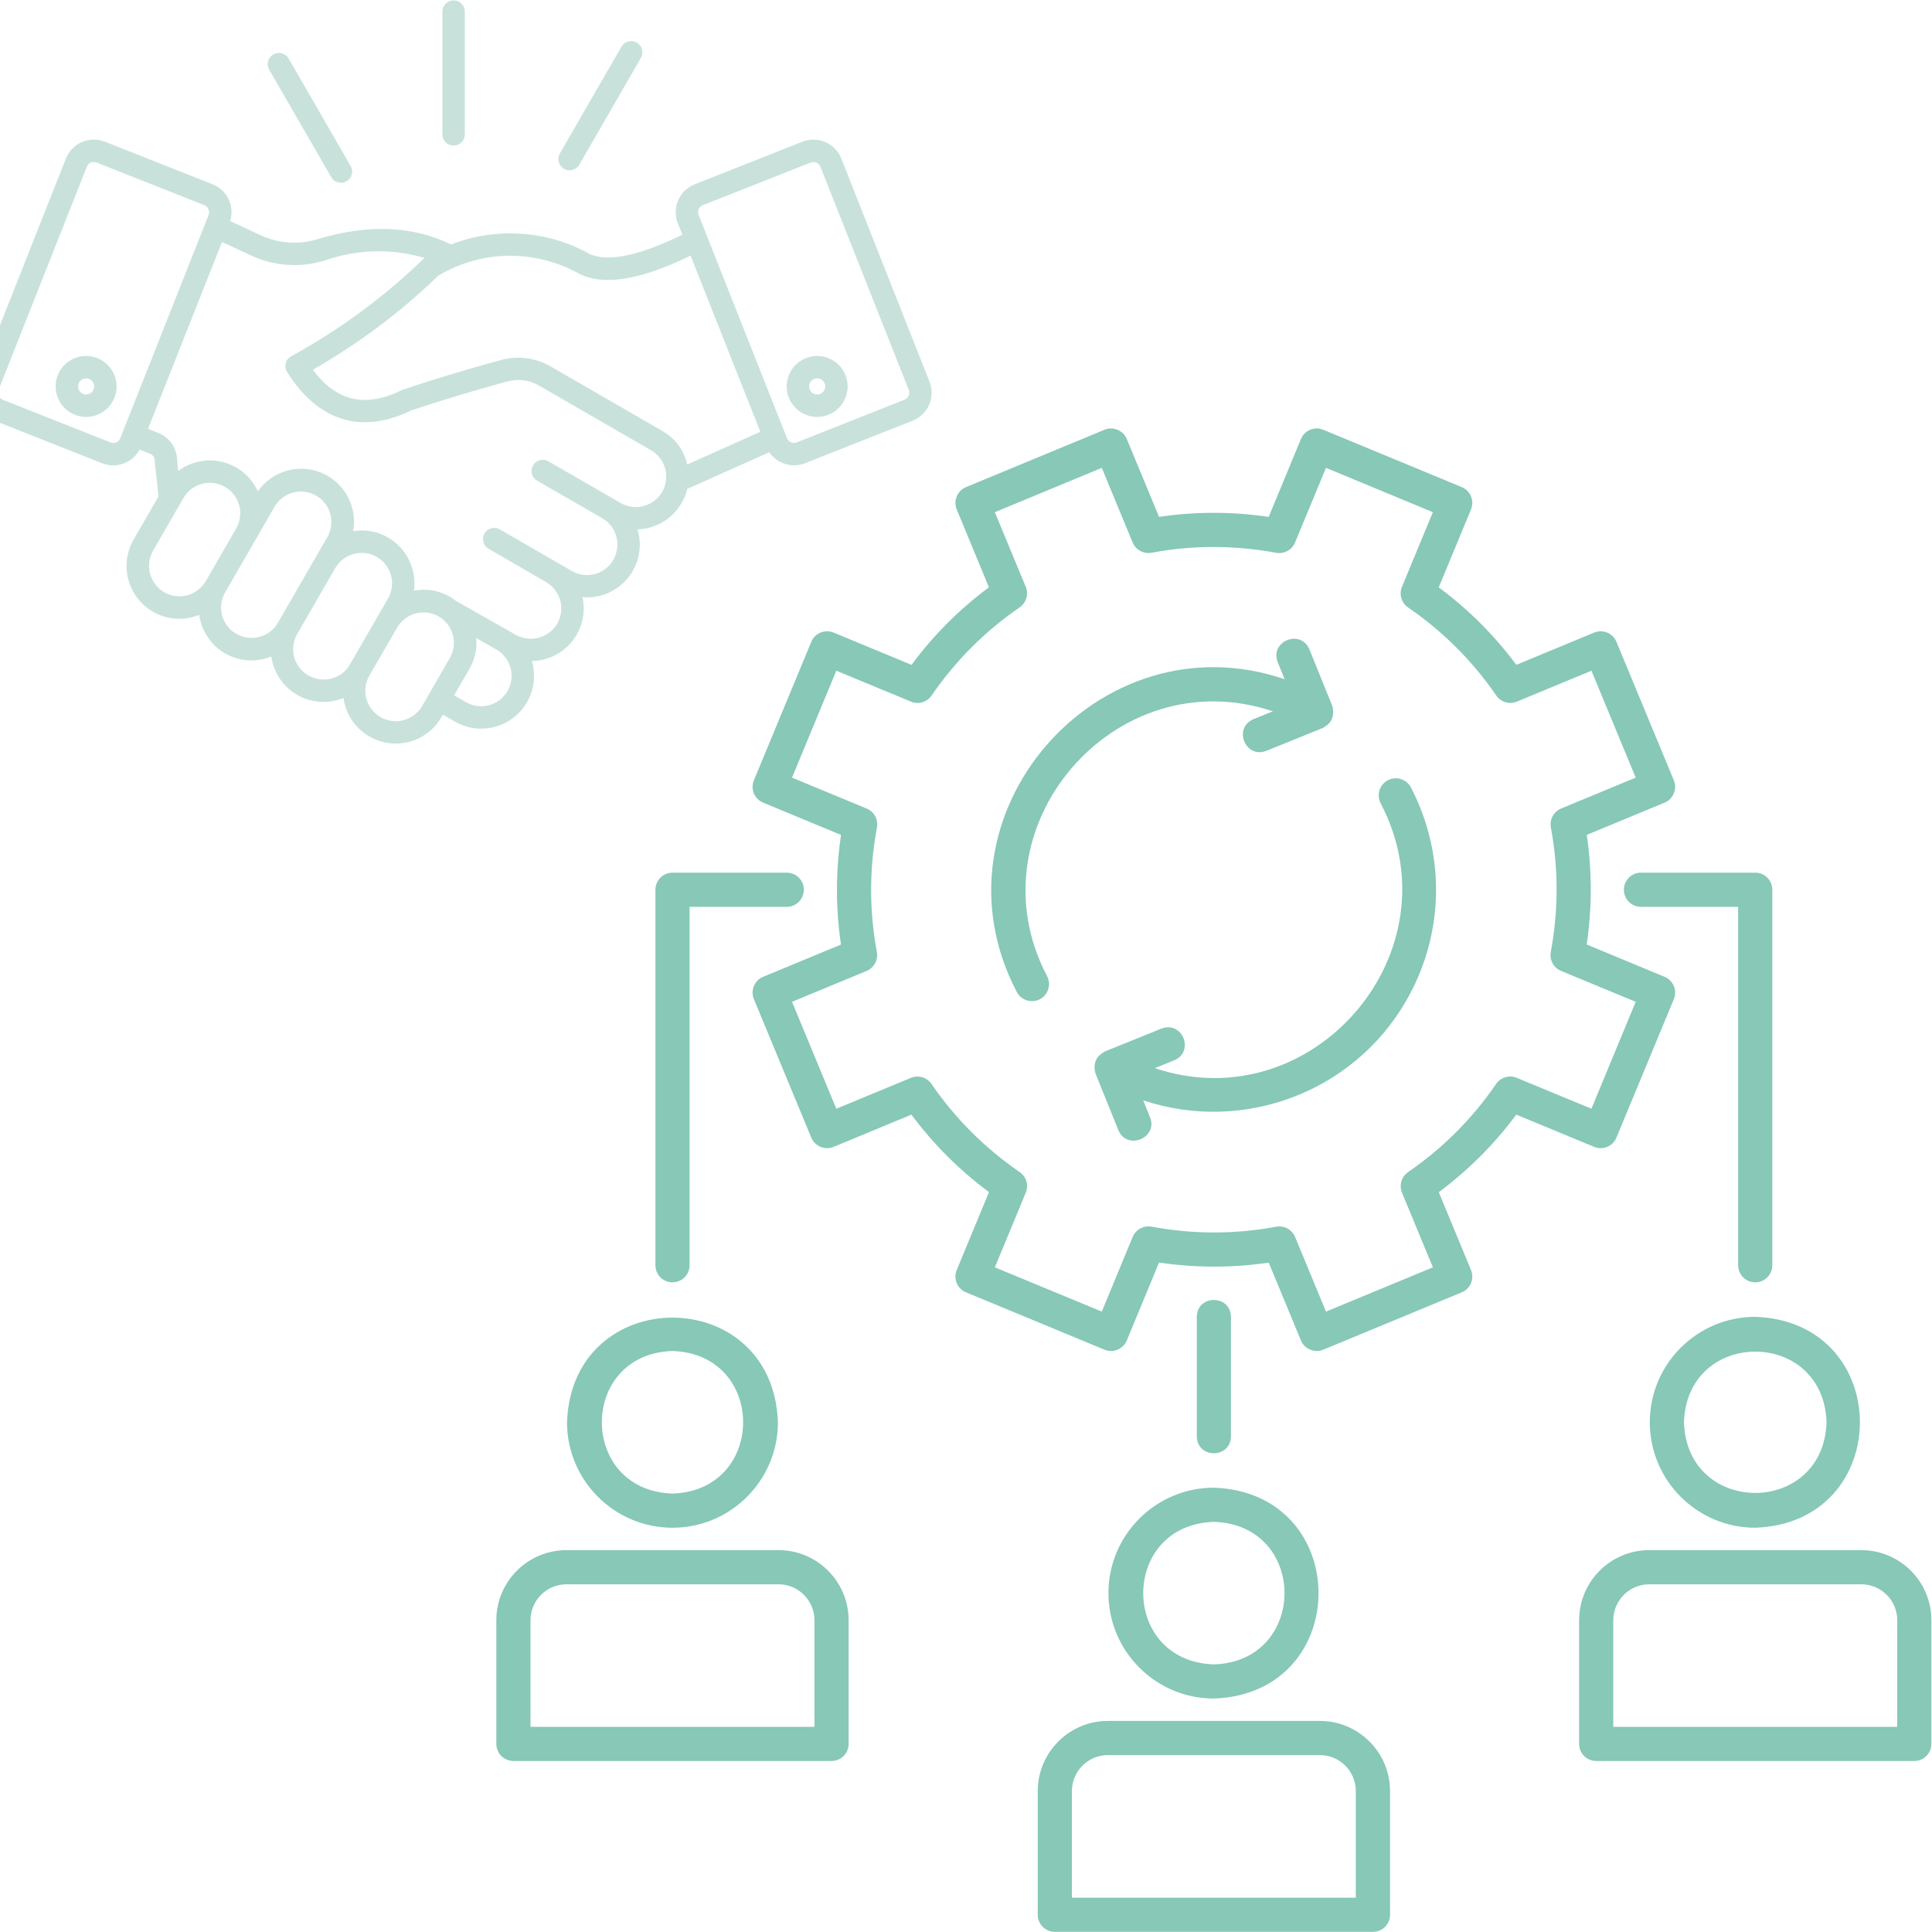
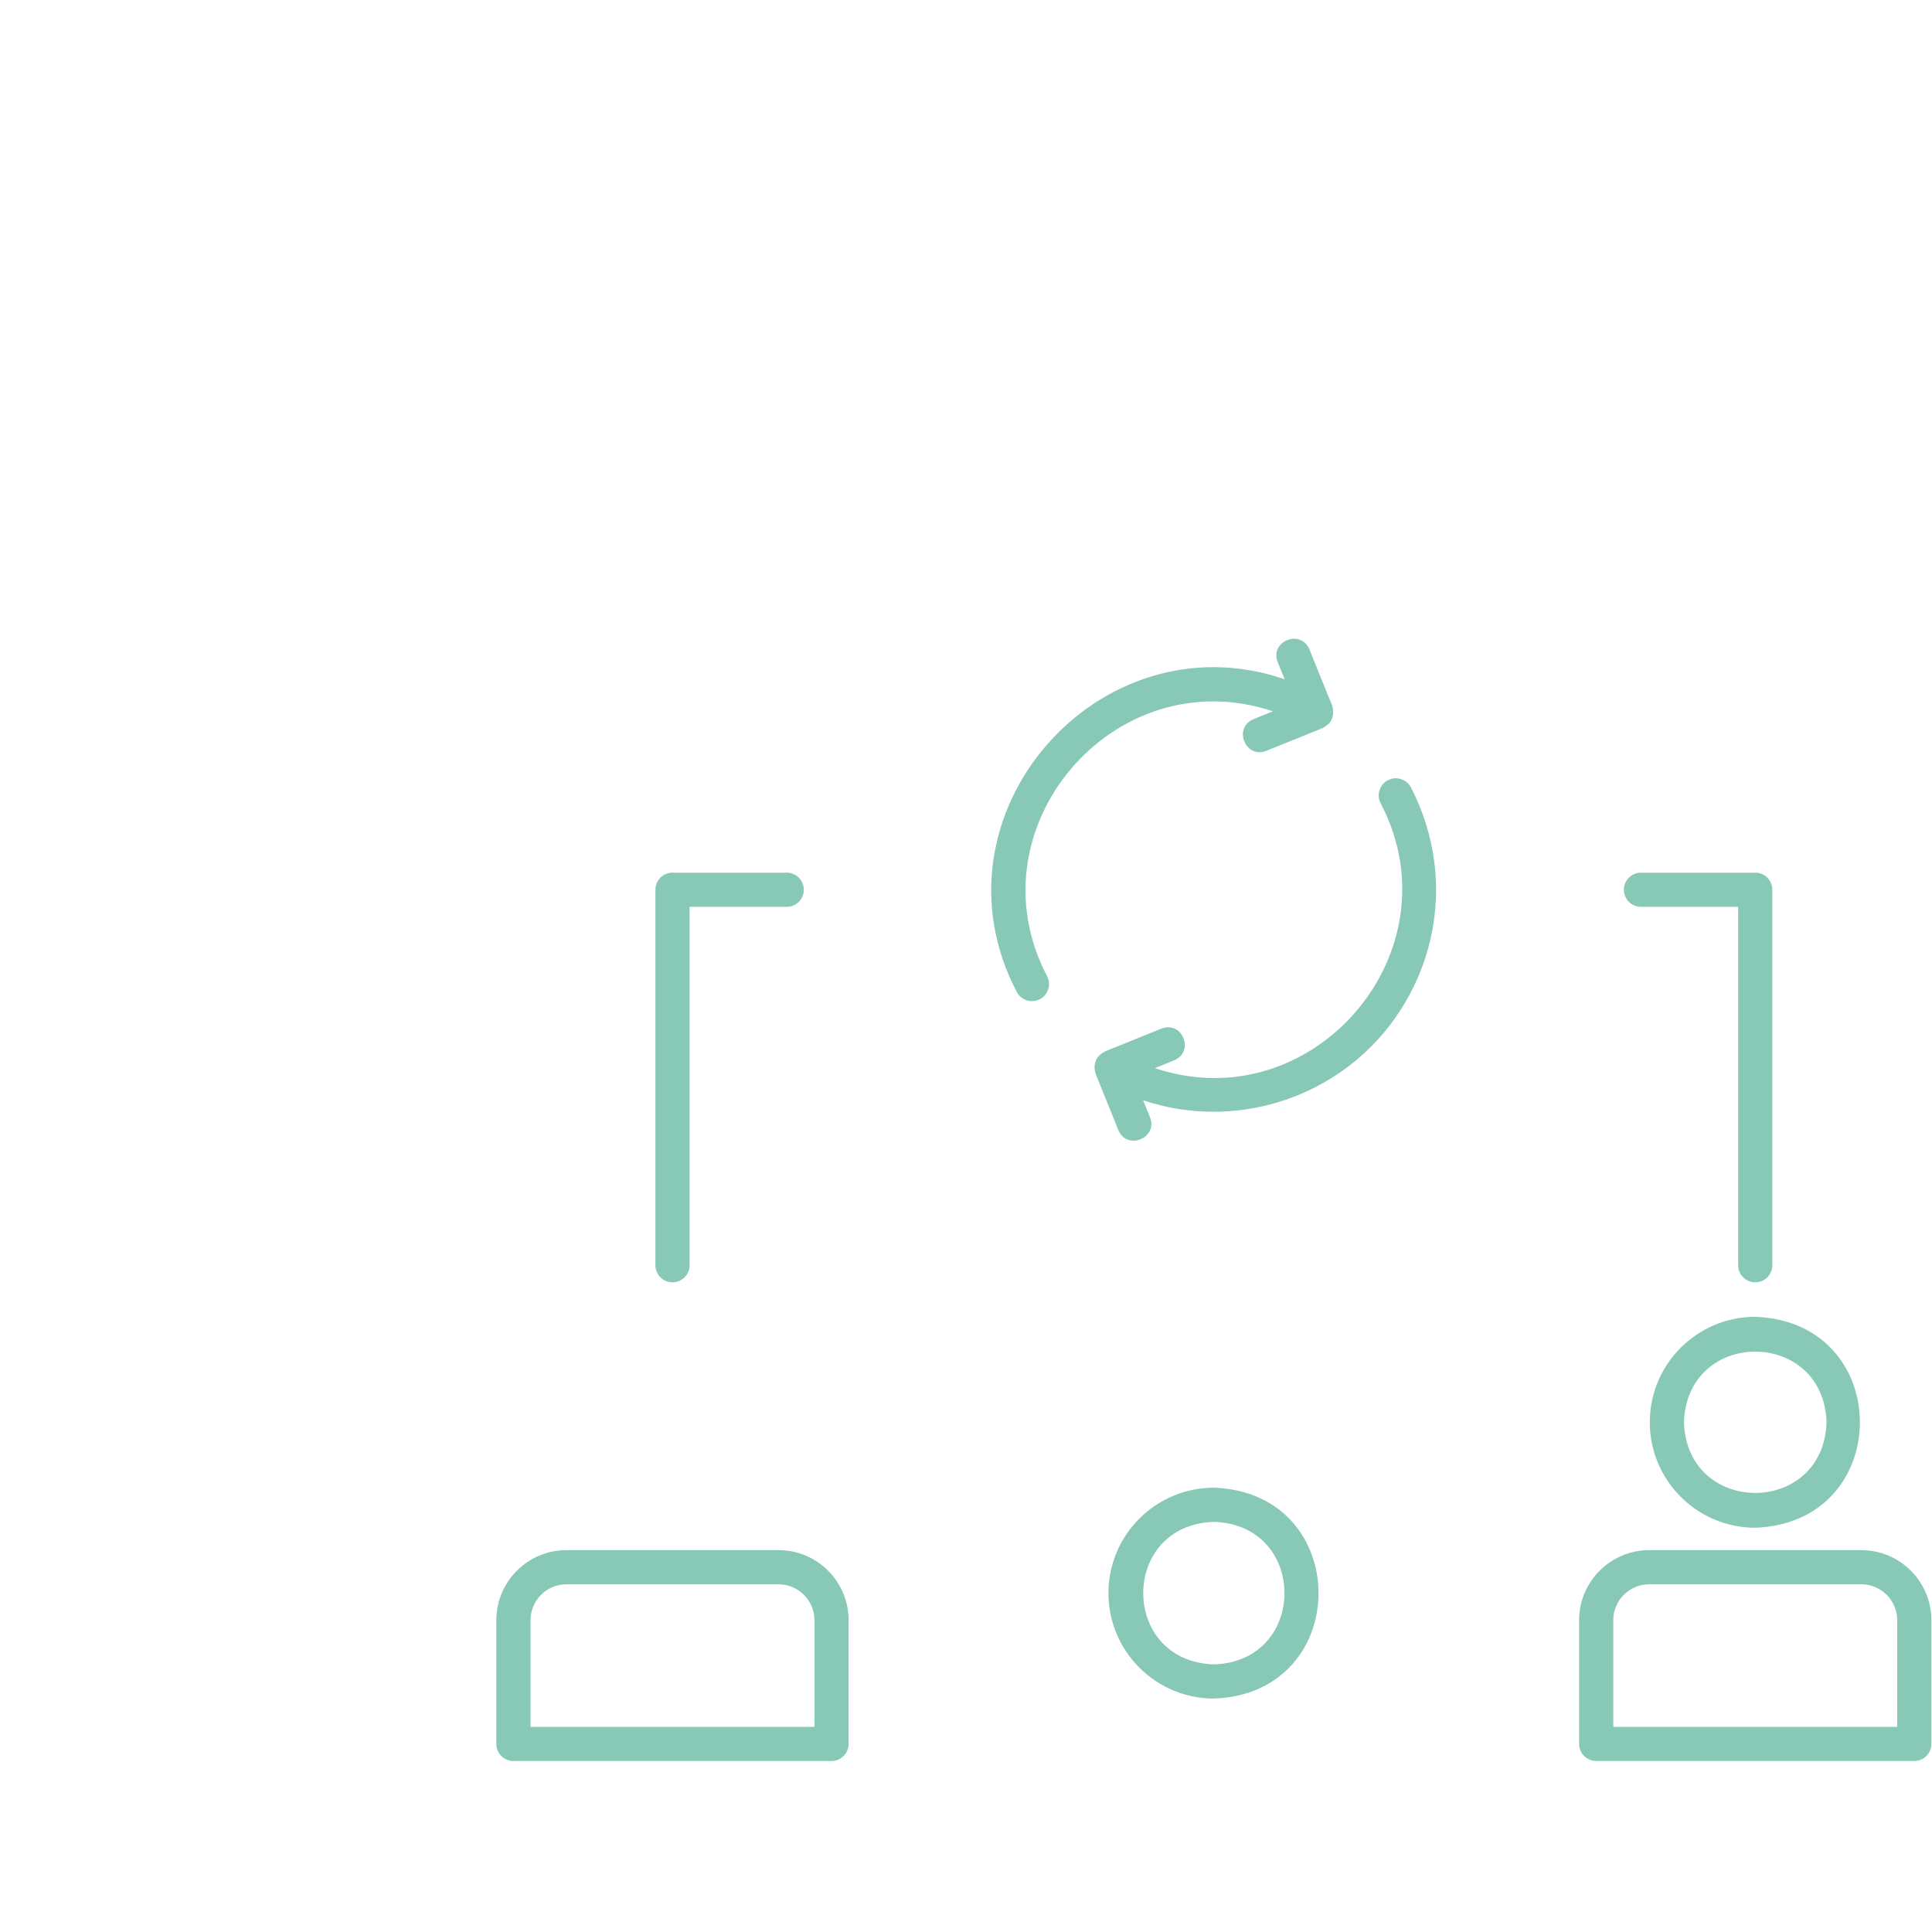
<svg xmlns="http://www.w3.org/2000/svg" width="200" zoomAndPan="magnify" viewBox="0 0 150 150" height="200" preserveAspectRatio="xMidYMid meet" version="1.0">
  <defs>
    <clipPath id="d574e25a78">
-       <path d="M 58 33.082 L 131 33.082 L 131 105 L 58 105 Z M 58 33.082 " clip-rule="nonzero" />
-     </clipPath>
+       </clipPath>
    <clipPath id="b1fba21c91">
      <path d="M 38.488 120 L 66 120 L 66 137 L 38.488 137 Z M 38.488 120 " clip-rule="nonzero" />
    </clipPath>
    <clipPath id="f4c9773ac2">
-       <path d="M 0 0 L 72.684 0 L 72.684 57.75 L 0 57.75 Z M 0 0 " clip-rule="nonzero" />
-     </clipPath>
+       </clipPath>
  </defs>
  <path fill="#87c8b7" d="M 86.059 123.688 C 86.059 128.203 89.73 131.875 94.246 131.875 C 105.078 131.492 105.078 115.887 94.246 115.504 C 89.73 115.504 86.059 119.176 86.059 123.688 Z M 94.246 118.156 C 101.559 118.387 101.555 128.992 94.246 129.223 C 86.93 128.992 86.934 118.387 94.246 118.156 Z M 94.246 118.156 " fill-opacity="1" fill-rule="nonzero" />
-   <path fill="#87c8b7" d="M 102.477 133.613 L 86.012 133.613 C 83.012 133.613 80.57 136.055 80.57 139.059 L 80.57 148.66 C 80.57 149.395 81.164 149.988 81.895 149.988 L 106.594 149.988 C 107.328 149.988 107.922 149.395 107.922 148.66 L 107.922 139.059 C 107.922 136.055 105.477 133.613 102.477 133.613 Z M 105.266 147.336 L 83.223 147.336 L 83.223 139.059 C 83.223 137.52 84.473 136.266 86.012 136.266 L 102.477 136.266 C 104.016 136.266 105.266 137.52 105.266 139.059 Z M 105.266 147.336 " fill-opacity="1" fill-rule="nonzero" />
  <path fill="#87c8b7" d="M 128.09 110.426 C 128.09 114.938 131.762 118.613 136.277 118.613 C 147.113 118.227 147.109 102.621 136.277 102.238 C 131.762 102.238 128.09 105.91 128.09 110.426 Z M 141.812 110.426 C 141.578 117.738 130.973 117.738 130.742 110.426 C 130.977 103.109 141.582 103.113 141.812 110.426 Z M 141.812 110.426 " fill-opacity="1" fill-rule="nonzero" />
  <path fill="#87c8b7" d="M 144.508 120.352 L 128.043 120.352 C 125.043 120.352 122.602 122.793 122.602 125.793 L 122.602 135.398 C 122.602 136.129 123.195 136.723 123.93 136.723 L 148.625 136.723 C 149.359 136.723 149.953 136.129 149.953 135.398 L 149.953 125.793 C 149.953 122.793 147.512 120.352 144.508 120.352 Z M 147.301 134.07 L 125.254 134.07 L 125.254 125.793 C 125.254 124.254 126.508 123.004 128.043 123.004 L 144.508 123.004 C 146.047 123.004 147.301 124.254 147.301 125.793 Z M 147.301 134.07 " fill-opacity="1" fill-rule="nonzero" />
  <g clip-path="url(#d574e25a78)">
    <path fill="#87c8b7" d="M 125.5 88.324 L 129.957 77.57 C 130.234 76.895 129.914 76.117 129.238 75.84 L 123.191 73.332 C 123.609 70.5 123.613 67.645 123.195 64.82 L 129.238 62.316 C 129.902 62.059 130.242 61.238 129.957 60.586 C 129.957 60.586 125.5 49.832 125.5 49.832 C 125.219 49.156 124.445 48.836 123.77 49.113 L 117.727 51.617 C 116.023 49.324 114.004 47.309 111.703 45.602 L 114.207 39.555 C 114.488 38.879 114.168 38.102 113.492 37.82 L 102.738 33.367 C 102.059 33.086 101.285 33.406 101.004 34.086 L 98.5 40.133 C 95.664 39.711 92.809 39.711 89.988 40.129 L 87.484 34.086 C 87.223 33.422 86.402 33.082 85.75 33.367 C 85.75 33.367 75 37.82 75 37.82 C 74.32 38.102 74 38.879 74.281 39.555 L 76.781 45.598 C 74.492 47.297 72.473 49.316 70.77 51.621 L 64.719 49.113 C 64.039 48.836 63.266 49.156 62.988 49.832 L 58.531 60.586 C 58.254 61.262 58.574 62.039 59.25 62.316 L 65.297 64.824 C 64.879 67.66 64.875 70.512 65.293 73.336 L 59.25 75.84 C 58.586 76.098 58.246 76.918 58.531 77.57 C 58.531 77.57 62.988 88.324 62.988 88.324 C 63.266 89 64.039 89.32 64.719 89.043 L 70.762 86.539 C 72.465 88.832 74.484 90.848 76.785 92.555 L 74.281 98.602 C 74 99.281 74.32 100.055 75 100.336 L 85.75 104.789 C 86.41 105.07 87.203 104.754 87.484 104.07 L 89.988 98.023 C 92.824 98.445 95.68 98.445 98.504 98.031 L 101.004 104.07 C 101.266 104.734 102.086 105.074 102.738 104.789 C 102.738 104.789 113.492 100.336 113.492 100.336 C 114.168 100.055 114.488 99.281 114.207 98.602 L 111.707 92.559 C 113.996 90.859 116.016 88.84 117.723 86.539 L 123.77 89.043 C 124.449 89.32 125.223 89 125.5 88.324 Z M 117.762 83.684 C 117.184 83.441 116.516 83.641 116.16 84.156 C 114.309 86.855 112.008 89.156 109.324 91 C 108.809 91.355 108.613 92.023 108.852 92.602 L 111.25 98.395 L 102.949 101.832 L 100.551 96.039 C 100.309 95.461 99.699 95.129 99.082 95.242 C 95.883 95.84 92.629 95.836 89.41 95.238 C 88.797 95.125 88.18 95.457 87.941 96.035 L 85.543 101.832 L 77.238 98.395 L 79.641 92.598 C 79.879 92.016 79.684 91.348 79.164 90.996 C 76.469 89.145 74.164 86.844 72.32 84.16 C 71.969 83.645 71.301 83.445 70.723 83.684 L 64.93 86.082 L 61.492 77.781 L 67.281 75.383 C 67.859 75.145 68.191 74.531 68.078 73.914 C 67.484 70.715 67.484 67.461 68.086 64.242 C 68.199 63.629 67.867 63.016 67.289 62.777 L 61.492 60.375 L 64.93 52.074 L 70.727 54.473 C 71.309 54.715 71.973 54.516 72.328 54 C 74.18 51.301 76.48 49 79.164 47.156 C 79.68 46.801 79.875 46.133 79.637 45.555 L 77.238 39.766 L 85.543 36.324 L 87.938 42.117 C 88.18 42.695 88.797 43.027 89.406 42.914 C 92.605 42.316 95.859 42.32 99.078 42.918 C 99.691 43.031 100.309 42.699 100.547 42.121 L 102.949 36.324 L 111.25 39.766 L 108.848 45.562 C 108.609 46.141 108.809 46.809 109.324 47.164 C 112.023 49.016 114.324 51.312 116.168 53.996 C 116.52 54.512 117.188 54.715 117.77 54.473 L 123.559 52.074 L 126.996 60.375 L 121.207 62.773 C 120.629 63.012 120.297 63.625 120.41 64.242 C 121.004 67.441 121.004 70.695 120.402 73.914 C 120.289 74.527 120.621 75.141 121.199 75.379 L 126.996 77.781 L 123.559 86.082 Z M 117.762 83.684 " fill-opacity="1" fill-rule="nonzero" />
  </g>
  <path fill="#87c8b7" d="M 98.828 55.227 L 97.32 55.836 C 95.711 56.52 96.695 58.926 98.312 58.297 C 98.312 58.297 102.699 56.523 102.699 56.523 C 102.965 56.367 103.25 56.172 103.375 55.883 C 103.543 55.539 103.535 55.156 103.434 54.797 C 103.434 54.797 101.66 50.414 101.66 50.414 C 100.98 48.812 98.574 49.777 99.199 51.406 C 99.199 51.406 99.738 52.734 99.738 52.734 C 85.297 47.805 71.762 63.293 78.941 77.012 C 79.281 77.668 80.094 77.914 80.73 77.582 C 81.379 77.242 81.633 76.445 81.297 75.793 C 75.254 64.277 86.547 51.113 98.828 55.227 Z M 98.828 55.227 " fill-opacity="1" fill-rule="nonzero" />
  <path fill="#87c8b7" d="M 107.758 60.574 C 107.109 60.914 106.855 61.715 107.191 62.363 C 113.234 73.883 101.941 87.047 89.66 82.93 L 91.168 82.32 C 92.77 81.641 91.809 79.238 90.176 79.859 C 90.176 79.859 85.789 81.633 85.789 81.633 C 85.523 81.789 85.238 81.984 85.113 82.273 C 84.945 82.617 84.953 83 85.059 83.359 C 85.059 83.359 86.828 87.742 86.828 87.742 C 87.492 89.352 89.93 88.355 89.289 86.75 C 89.289 86.75 88.754 85.426 88.754 85.426 C 96.352 87.984 105.008 84.926 109.176 77.699 C 112.129 72.586 112.27 66.395 109.547 61.145 C 109.211 60.492 108.41 60.242 107.758 60.574 Z M 107.758 60.574 " fill-opacity="1" fill-rule="nonzero" />
  <path fill="#87c8b7" d="M 126.078 69.078 C 126.078 69.812 126.672 70.406 127.402 70.406 L 134.949 70.406 L 134.949 98.23 C 134.949 98.965 135.543 99.559 136.277 99.559 C 137.008 99.559 137.602 98.965 137.602 98.23 L 137.602 69.078 C 137.602 68.348 137.008 67.754 136.277 67.754 L 127.402 67.754 C 126.672 67.754 126.078 68.348 126.078 69.078 Z M 126.078 69.078 " fill-opacity="1" fill-rule="nonzero" />
-   <path fill="#87c8b7" d="M 52.211 118.613 C 56.727 118.613 60.398 114.938 60.398 110.426 C 60.016 99.59 44.406 99.594 44.023 110.426 C 44.023 114.938 47.695 118.613 52.211 118.613 Z M 52.211 104.891 C 59.527 105.125 59.523 115.727 52.211 115.961 C 44.898 115.727 44.898 105.121 52.211 104.891 Z M 52.211 104.891 " fill-opacity="1" fill-rule="nonzero" />
  <g clip-path="url(#b1fba21c91)">
    <path fill="#87c8b7" d="M 60.445 120.352 L 43.98 120.352 C 40.977 120.352 38.535 122.793 38.535 125.793 L 38.535 135.398 C 38.535 136.129 39.129 136.723 39.863 136.723 L 64.562 136.723 C 65.293 136.723 65.887 136.129 65.887 135.398 L 65.887 125.793 C 65.887 122.793 63.445 120.352 60.445 120.352 Z M 63.234 134.07 L 41.188 134.07 L 41.188 125.793 C 41.188 124.254 42.441 123.004 43.98 123.004 L 60.445 123.004 C 61.98 123.004 63.234 124.254 63.234 125.793 Z M 63.234 134.07 " fill-opacity="1" fill-rule="nonzero" />
  </g>
  <path fill="#87c8b7" d="M 52.211 99.559 C 52.945 99.559 53.539 98.965 53.539 98.234 L 53.539 70.406 L 61.086 70.406 C 61.816 70.406 62.41 69.812 62.41 69.078 C 62.41 68.348 61.816 67.754 61.086 67.754 L 52.211 67.754 C 51.48 67.754 50.887 68.348 50.887 69.078 L 50.887 98.234 C 50.887 98.965 51.48 99.559 52.211 99.559 Z M 52.211 99.559 " fill-opacity="1" fill-rule="nonzero" />
-   <path fill="#87c8b7" d="M 95.57 111.523 L 95.57 102.238 C 95.543 100.496 92.949 100.492 92.918 102.238 C 92.918 102.238 92.918 111.523 92.918 111.523 C 92.945 113.262 95.539 113.27 95.57 111.523 Z M 95.57 111.523 " fill-opacity="1" fill-rule="nonzero" />
  <g clip-path="url(#f4c9773ac2)">
    <path fill="#c8e2db" d="M 43.465 11.914 L 48.258 3.613 C 48.379 3.41 48.555 3.281 48.785 3.219 C 49.016 3.16 49.234 3.191 49.438 3.309 C 49.645 3.426 49.781 3.602 49.844 3.832 C 49.906 4.059 49.879 4.277 49.766 4.484 L 44.977 12.785 C 44.855 12.992 44.68 13.129 44.445 13.191 C 44.215 13.254 43.992 13.223 43.785 13.105 C 43.578 12.984 43.441 12.809 43.379 12.574 C 43.316 12.344 43.348 12.121 43.465 11.914 Z M 20.93 5.457 C 20.863 5.359 20.82 5.25 20.797 5.133 C 20.777 5.012 20.781 4.895 20.809 4.781 C 20.836 4.664 20.887 4.555 20.957 4.461 C 21.027 4.363 21.117 4.285 21.219 4.227 C 21.324 4.164 21.434 4.129 21.555 4.113 C 21.672 4.102 21.789 4.109 21.906 4.145 C 22.02 4.18 22.121 4.234 22.215 4.312 C 22.305 4.391 22.379 4.48 22.434 4.59 L 27.223 12.887 C 27.344 13.098 27.375 13.316 27.312 13.547 C 27.25 13.781 27.113 13.957 26.906 14.074 C 26.699 14.195 26.48 14.227 26.246 14.164 C 26.016 14.102 25.84 13.965 25.719 13.758 L 20.926 5.457 Z M 34.348 10.457 L 34.348 0.875 C 34.355 0.641 34.441 0.441 34.613 0.277 C 34.781 0.113 34.98 0.031 35.219 0.031 C 35.453 0.031 35.656 0.113 35.824 0.277 C 35.992 0.441 36.078 0.641 36.086 0.875 L 36.086 10.457 C 36.078 10.695 35.992 10.895 35.824 11.059 C 35.656 11.219 35.453 11.301 35.219 11.301 C 34.98 11.301 34.781 11.219 34.613 11.059 C 34.441 10.895 34.355 10.695 34.348 10.457 Z M 63.445 30.629 C 63.27 30.629 63.125 30.566 63 30.445 C 62.879 30.324 62.816 30.176 62.816 30.004 C 62.816 29.828 62.879 29.68 63 29.559 C 63.125 29.438 63.27 29.375 63.445 29.375 C 63.617 29.375 63.766 29.438 63.887 29.559 C 64.008 29.68 64.07 29.828 64.07 30.004 C 64.07 30.176 64.008 30.32 63.887 30.445 C 63.766 30.566 63.617 30.629 63.445 30.629 Z M 63.445 27.637 C 63.129 27.637 62.828 27.695 62.539 27.816 C 62.25 27.938 61.992 28.109 61.77 28.328 C 61.547 28.551 61.379 28.809 61.258 29.098 C 61.137 29.387 61.078 29.688 61.078 30.004 C 61.078 30.316 61.137 30.617 61.258 30.91 C 61.379 31.199 61.551 31.453 61.77 31.676 C 61.992 31.898 62.25 32.07 62.539 32.188 C 62.828 32.309 63.129 32.371 63.445 32.371 C 63.758 32.371 64.059 32.309 64.352 32.188 C 64.641 32.07 64.895 31.898 65.117 31.676 C 65.34 31.453 65.512 31.199 65.629 30.906 C 65.75 30.617 65.812 30.316 65.809 30.004 C 65.809 29.688 65.75 29.387 65.629 29.098 C 65.508 28.809 65.34 28.551 65.117 28.328 C 64.895 28.109 64.641 27.938 64.348 27.816 C 64.059 27.695 63.758 27.637 63.445 27.637 Z M 6.688 30.629 C 6.512 30.629 6.367 30.566 6.242 30.445 C 6.121 30.32 6.059 30.176 6.059 30 C 6.062 29.828 6.121 29.68 6.246 29.559 C 6.367 29.438 6.516 29.375 6.688 29.375 C 6.859 29.375 7.008 29.438 7.129 29.559 C 7.25 29.684 7.312 29.828 7.312 30.004 C 7.312 30.176 7.25 30.324 7.129 30.445 C 7.008 30.566 6.859 30.629 6.688 30.629 Z M 6.688 27.637 C 6.371 27.637 6.07 27.695 5.781 27.816 C 5.488 27.938 5.234 28.109 5.012 28.328 C 4.789 28.551 4.621 28.809 4.5 29.098 C 4.379 29.387 4.32 29.688 4.32 30.004 C 4.32 30.316 4.379 30.617 4.5 30.91 C 4.621 31.199 4.789 31.453 5.012 31.676 C 5.234 31.898 5.492 32.07 5.781 32.188 C 6.07 32.309 6.371 32.371 6.688 32.371 C 7 32.371 7.301 32.309 7.594 32.188 C 7.883 32.07 8.137 31.898 8.359 31.676 C 8.582 31.453 8.754 31.199 8.871 30.906 C 8.992 30.617 9.051 30.316 9.051 30.004 C 9.051 29.688 8.992 29.387 8.871 29.098 C 8.75 28.809 8.578 28.551 8.359 28.328 C 8.137 28.109 7.879 27.938 7.59 27.816 C 7.301 27.695 7 27.637 6.688 27.637 Z M 70.547 30.727 C 70.609 30.578 70.613 30.426 70.555 30.273 L 63.699 12.953 C 63.641 12.805 63.535 12.695 63.387 12.633 C 63.238 12.566 63.086 12.566 62.934 12.625 L 54.574 15.926 C 54.422 15.984 54.316 16.09 54.254 16.238 C 54.184 16.391 54.184 16.539 54.242 16.691 L 61.098 34.012 C 61.156 34.164 61.262 34.273 61.41 34.336 C 61.559 34.402 61.711 34.402 61.863 34.344 L 70.223 31.035 C 70.375 30.977 70.48 30.871 70.547 30.723 Z M 51.418 33.453 L 42.82 28.492 C 42.219 28.133 41.57 27.906 40.875 27.816 C 40.18 27.727 39.492 27.777 38.816 27.973 C 36.277 28.664 33.766 29.422 31.348 30.227 C 31.312 30.238 31.273 30.25 31.238 30.27 C 28.383 31.68 26.148 31.188 24.285 28.707 C 27.84 26.68 31.09 24.246 34.031 21.398 C 34.828 20.926 35.676 20.555 36.566 20.297 C 37.457 20.035 38.371 19.891 39.297 19.863 C 40.227 19.836 41.145 19.926 42.051 20.133 C 42.957 20.34 43.82 20.656 44.645 21.082 C 46.578 22.258 49.512 21.852 53.617 19.848 L 59.031 33.523 L 53.355 36.062 C 53.086 34.914 52.441 34.047 51.418 33.457 Z M 51.414 38.188 C 51.57 37.918 51.668 37.629 51.707 37.316 C 51.75 37.008 51.73 36.699 51.648 36.398 C 51.566 36.094 51.434 35.82 51.242 35.57 C 51.051 35.324 50.82 35.121 50.551 34.961 L 41.953 29.996 C 41.113 29.488 40.219 29.375 39.273 29.648 C 36.785 30.328 34.328 31.07 31.953 31.855 C 28.059 33.754 24.715 32.727 22.289 28.883 C 22.227 28.781 22.188 28.668 22.168 28.551 C 22.148 28.434 22.156 28.316 22.184 28.199 C 22.215 28.082 22.266 27.977 22.34 27.883 C 22.414 27.789 22.504 27.711 22.609 27.656 C 26.379 25.598 29.805 23.074 32.887 20.086 C 32.91 20.062 32.934 20.043 32.961 20.023 C 30.359 19.277 27.777 19.344 25.219 20.219 C 24.262 20.52 23.285 20.633 22.285 20.559 C 21.285 20.488 20.336 20.238 19.43 19.809 L 17.238 18.789 L 11.496 33.289 L 12.301 33.621 C 12.715 33.785 13.055 34.051 13.316 34.414 C 13.578 34.781 13.719 35.184 13.746 35.633 C 13.758 35.855 13.797 36.18 13.84 36.555 C 14.262 36.246 14.723 36.023 15.227 35.891 C 15.695 35.762 16.172 35.719 16.656 35.762 C 17.137 35.805 17.598 35.93 18.039 36.137 C 18.477 36.344 18.867 36.621 19.207 36.965 C 19.547 37.312 19.816 37.703 20.016 38.145 C 20.285 37.762 20.609 37.434 20.992 37.16 C 21.371 36.887 21.785 36.688 22.238 36.555 C 22.688 36.426 23.145 36.375 23.613 36.398 C 24.082 36.426 24.531 36.531 24.965 36.711 C 25.395 36.891 25.785 37.141 26.133 37.453 C 26.48 37.77 26.766 38.133 26.988 38.543 C 27.211 38.957 27.359 39.395 27.434 39.855 C 27.504 40.32 27.5 40.781 27.414 41.242 C 28.379 41.078 29.281 41.246 30.129 41.734 C 30.48 41.941 30.797 42.191 31.078 42.492 C 31.355 42.789 31.582 43.125 31.762 43.492 C 31.941 43.859 32.062 44.242 32.129 44.648 C 32.191 45.051 32.195 45.457 32.141 45.859 C 33.133 45.672 34.066 45.832 34.938 46.336 C 35.105 46.434 35.262 46.539 35.41 46.66 L 39.41 48.926 L 39.41 48.922 C 39.461 48.949 39.504 48.98 39.555 49.008 L 40.027 49.277 C 40.301 49.434 40.594 49.531 40.902 49.57 C 41.215 49.613 41.52 49.59 41.824 49.512 C 42.125 49.43 42.402 49.297 42.648 49.105 C 42.898 48.918 43.105 48.688 43.262 48.418 C 43.418 48.145 43.516 47.855 43.555 47.543 C 43.594 47.234 43.574 46.93 43.496 46.625 C 43.414 46.324 43.277 46.047 43.09 45.801 C 42.898 45.551 42.668 45.348 42.398 45.191 L 37.922 42.602 C 37.719 42.48 37.586 42.305 37.527 42.074 C 37.469 41.844 37.5 41.625 37.617 41.422 C 37.734 41.215 37.91 41.078 38.137 41.016 C 38.367 40.953 38.586 40.98 38.793 41.094 L 43.27 43.68 L 44.391 44.328 C 44.805 44.566 45.25 44.672 45.727 44.641 C 46.203 44.609 46.633 44.449 47.012 44.156 C 47.391 43.867 47.656 43.492 47.809 43.043 C 47.961 42.59 47.977 42.133 47.852 41.668 C 47.684 41.039 47.32 40.559 46.754 40.234 L 41.719 37.328 C 41.504 37.207 41.367 37.031 41.301 36.797 C 41.238 36.562 41.266 36.34 41.387 36.129 C 41.508 35.922 41.688 35.785 41.922 35.723 C 42.156 35.664 42.379 35.695 42.586 35.82 L 47.625 38.727 L 48.188 39.051 C 48.457 39.207 48.75 39.305 49.059 39.344 C 49.367 39.387 49.676 39.367 49.977 39.285 C 50.277 39.203 50.555 39.07 50.805 38.879 C 51.051 38.688 51.254 38.461 51.414 38.188 Z M 39.406 53.652 C 39.25 53.922 39.047 54.152 38.801 54.344 C 38.551 54.535 38.273 54.668 37.973 54.75 C 37.672 54.832 37.363 54.852 37.055 54.812 C 36.742 54.77 36.453 54.672 36.18 54.516 L 35.258 53.984 L 36.441 51.938 C 36.871 51.195 37.047 50.395 36.973 49.539 L 38.621 50.477 C 38.879 50.641 39.098 50.844 39.273 51.09 C 39.453 51.34 39.578 51.609 39.652 51.906 C 39.723 52.203 39.738 52.5 39.699 52.801 C 39.656 53.105 39.559 53.387 39.406 53.652 Z M 32.773 54.812 C 32.617 55.082 32.414 55.312 32.164 55.504 C 31.914 55.695 31.641 55.832 31.336 55.914 C 31.035 55.996 30.727 56.016 30.418 55.973 C 30.105 55.934 29.816 55.836 29.543 55.676 C 29.273 55.52 29.043 55.316 28.852 55.07 C 28.66 54.82 28.523 54.547 28.441 54.242 C 28.363 53.941 28.34 53.633 28.383 53.324 C 28.422 53.012 28.523 52.723 28.68 52.449 L 30.848 48.703 C 31.004 48.438 31.207 48.207 31.457 48.023 C 31.707 47.836 31.98 47.703 32.281 47.625 C 32.582 47.543 32.887 47.527 33.195 47.566 C 33.504 47.609 33.789 47.707 34.059 47.863 C 34.328 48.02 34.559 48.219 34.75 48.465 C 34.938 48.711 35.074 48.984 35.156 49.285 C 35.238 49.586 35.262 49.891 35.223 50.199 C 35.184 50.508 35.09 50.797 34.938 51.066 L 32.777 54.812 Z M 25.738 52.676 C 25.277 52.801 24.82 52.785 24.367 52.633 C 23.914 52.48 23.543 52.215 23.25 51.836 C 22.961 51.457 22.797 51.027 22.766 50.551 C 22.738 50.074 22.84 49.629 23.082 49.215 L 26.031 44.105 C 26.188 43.836 26.391 43.605 26.641 43.414 C 26.887 43.223 27.164 43.086 27.465 43.004 C 27.77 42.926 28.074 42.906 28.387 42.945 C 28.695 42.984 28.988 43.086 29.258 43.242 C 29.531 43.398 29.762 43.602 29.953 43.848 C 30.141 44.098 30.277 44.375 30.359 44.676 C 30.441 44.98 30.461 45.285 30.418 45.598 C 30.379 45.906 30.281 46.199 30.121 46.469 L 29.336 47.836 L 27.172 51.578 C 26.848 52.145 26.367 52.512 25.738 52.676 Z M 20.141 49.445 C 19.68 49.566 19.223 49.551 18.77 49.398 C 18.316 49.246 17.945 48.98 17.656 48.602 C 17.363 48.223 17.203 47.797 17.172 47.32 C 17.141 46.844 17.246 46.398 17.484 45.984 L 19.844 41.898 L 21.336 39.312 C 21.496 39.047 21.699 38.82 21.945 38.637 C 22.195 38.449 22.469 38.316 22.77 38.238 C 23.07 38.164 23.371 38.145 23.68 38.188 C 23.988 38.227 24.273 38.324 24.543 38.48 C 24.812 38.637 25.043 38.836 25.23 39.082 C 25.422 39.324 25.559 39.598 25.641 39.898 C 25.723 40.195 25.746 40.5 25.707 40.805 C 25.672 41.113 25.578 41.402 25.43 41.676 L 21.578 48.348 C 21.25 48.914 20.773 49.277 20.141 49.445 Z M 12.746 45.98 C 12.477 45.82 12.246 45.617 12.059 45.371 C 11.867 45.121 11.734 44.848 11.652 44.543 C 11.57 44.242 11.551 43.938 11.59 43.625 C 11.633 43.316 11.73 43.023 11.883 42.754 L 14.242 38.668 C 14.398 38.395 14.602 38.164 14.852 37.973 C 15.098 37.785 15.375 37.648 15.676 37.566 C 15.98 37.488 16.285 37.465 16.598 37.508 C 16.906 37.547 17.199 37.648 17.469 37.805 C 17.742 37.961 17.973 38.164 18.16 38.41 C 18.352 38.66 18.488 38.934 18.57 39.238 C 18.652 39.539 18.672 39.848 18.629 40.156 C 18.59 40.469 18.492 40.758 18.336 41.031 L 15.977 45.117 C 15.816 45.387 15.613 45.621 15.367 45.809 C 15.117 46 14.844 46.137 14.539 46.219 C 14.238 46.297 13.93 46.316 13.621 46.277 C 13.309 46.238 13.02 46.137 12.746 45.98 Z M 8.574 34.352 C 8.727 34.41 8.875 34.406 9.023 34.344 C 9.176 34.277 9.281 34.172 9.34 34.02 L 16.191 16.699 C 16.254 16.547 16.25 16.398 16.184 16.246 C 16.121 16.098 16.012 15.992 15.863 15.93 L 7.504 12.621 C 7.434 12.594 7.363 12.578 7.289 12.578 C 7.023 12.578 6.84 12.703 6.738 12.953 L -0.113 30.273 C -0.172 30.426 -0.172 30.574 -0.105 30.723 C -0.043 30.871 0.066 30.977 0.215 31.039 L 8.578 34.348 Z M 65.32 12.312 C 65.207 12.023 65.043 11.77 64.828 11.547 C 64.613 11.328 64.363 11.152 64.078 11.031 C 63.797 10.91 63.5 10.844 63.191 10.84 C 62.883 10.836 62.586 10.891 62.297 11.004 L 53.938 14.309 C 53.648 14.422 53.395 14.586 53.172 14.801 C 52.949 15.016 52.777 15.266 52.656 15.547 C 52.531 15.832 52.469 16.129 52.465 16.438 C 52.457 16.746 52.512 17.043 52.625 17.332 L 52.977 18.219 C 49.465 19.949 46.895 20.43 45.531 19.586 C 45.516 19.574 45.5 19.566 45.48 19.555 C 43.863 18.711 42.141 18.238 40.316 18.137 C 38.492 18.039 36.73 18.316 35.027 18.98 C 32.059 17.531 28.594 17.387 24.719 18.551 C 23.965 18.789 23.195 18.879 22.41 18.824 C 21.621 18.77 20.875 18.57 20.164 18.227 L 17.867 17.164 C 17.957 16.883 17.988 16.594 17.969 16.301 C 17.945 16.008 17.871 15.73 17.746 15.465 C 17.617 15.199 17.449 14.969 17.234 14.766 C 17.02 14.566 16.773 14.414 16.5 14.305 L 8.141 11 C 7.855 10.887 7.555 10.832 7.246 10.84 C 6.938 10.844 6.641 10.906 6.359 11.031 C 6.074 11.152 5.824 11.324 5.609 11.547 C 5.395 11.77 5.23 12.023 5.117 12.309 L -1.734 29.633 C -1.848 29.918 -1.906 30.219 -1.898 30.527 C -1.895 30.836 -1.832 31.133 -1.707 31.418 C -1.586 31.703 -1.414 31.953 -1.191 32.168 C -0.969 32.383 -0.715 32.551 -0.426 32.664 L 7.934 35.969 C 8.199 36.074 8.477 36.129 8.762 36.133 C 9.047 36.137 9.324 36.09 9.59 35.988 C 9.859 35.891 10.102 35.75 10.316 35.562 C 10.531 35.375 10.707 35.156 10.844 34.902 L 11.645 35.234 C 11.879 35.32 12 35.492 12.008 35.746 C 12.027 36.027 12.07 36.395 12.121 36.816 C 12.18 37.32 12.25 37.93 12.297 38.562 L 10.375 41.887 C 10.164 42.258 10.008 42.652 9.918 43.066 C 9.828 43.484 9.801 43.906 9.844 44.332 C 9.883 44.758 9.988 45.168 10.156 45.562 C 10.324 45.953 10.551 46.312 10.828 46.633 C 11.109 46.957 11.434 47.23 11.801 47.449 C 12.164 47.672 12.555 47.832 12.973 47.934 C 13.387 48.031 13.809 48.066 14.234 48.031 C 14.66 48 15.074 47.902 15.469 47.742 C 15.508 48.031 15.578 48.312 15.676 48.586 C 15.777 48.859 15.902 49.117 16.059 49.363 C 16.211 49.609 16.391 49.836 16.594 50.043 C 16.797 50.25 17.02 50.438 17.262 50.598 C 17.504 50.758 17.762 50.891 18.031 50.996 C 18.301 51.102 18.582 51.176 18.867 51.223 C 19.156 51.27 19.441 51.285 19.734 51.27 C 20.023 51.254 20.309 51.211 20.59 51.133 C 20.75 51.09 20.91 51.035 21.066 50.973 C 21.105 51.262 21.176 51.539 21.277 51.812 C 21.375 52.086 21.504 52.344 21.656 52.59 C 21.812 52.836 21.992 53.062 22.195 53.27 C 22.398 53.477 22.621 53.66 22.863 53.82 C 23.105 53.98 23.363 54.113 23.633 54.219 C 23.902 54.324 24.18 54.402 24.469 54.445 C 24.754 54.492 25.043 54.508 25.332 54.492 C 25.621 54.477 25.906 54.434 26.188 54.355 C 26.352 54.312 26.512 54.258 26.668 54.195 C 26.691 54.363 26.723 54.527 26.766 54.691 C 26.871 55.082 27.031 55.449 27.246 55.793 C 27.457 56.137 27.719 56.445 28.023 56.711 C 28.328 56.98 28.664 57.195 29.035 57.363 C 29.402 57.531 29.789 57.641 30.191 57.695 C 30.594 57.746 30.996 57.742 31.395 57.676 C 31.793 57.609 32.176 57.488 32.539 57.309 C 32.902 57.129 33.234 56.898 33.531 56.621 C 33.824 56.344 34.074 56.031 34.277 55.68 L 34.391 55.488 L 35.309 56.02 C 35.664 56.227 36.043 56.375 36.441 56.469 C 36.84 56.559 37.242 56.59 37.652 56.562 C 38.062 56.535 38.457 56.445 38.84 56.297 C 39.223 56.152 39.574 55.949 39.895 55.699 C 40.219 55.445 40.496 55.148 40.73 54.812 C 40.965 54.477 41.145 54.113 41.27 53.723 C 41.395 53.332 41.457 52.934 41.461 52.523 C 41.469 52.113 41.414 51.711 41.297 51.32 C 41.598 51.316 41.898 51.277 42.191 51.207 C 42.484 51.137 42.77 51.035 43.039 50.898 C 43.312 50.766 43.566 50.605 43.801 50.414 C 44.035 50.223 44.25 50.012 44.438 49.773 C 44.625 49.535 44.785 49.281 44.914 49.008 C 45.047 48.734 45.148 48.453 45.215 48.156 C 45.281 47.863 45.316 47.562 45.32 47.262 C 45.32 46.957 45.289 46.66 45.227 46.363 C 45.34 46.375 45.453 46.379 45.566 46.379 C 45.883 46.383 46.191 46.348 46.5 46.277 C 46.805 46.203 47.102 46.102 47.383 45.961 C 47.668 45.82 47.93 45.652 48.172 45.453 C 48.418 45.254 48.633 45.031 48.824 44.781 C 49.02 44.531 49.18 44.262 49.309 43.977 C 49.438 43.688 49.535 43.391 49.594 43.082 C 49.656 42.773 49.684 42.461 49.672 42.145 C 49.66 41.832 49.613 41.523 49.531 41.219 C 49.523 41.176 49.508 41.141 49.496 41.102 C 49.949 41.086 50.383 41.004 50.805 40.844 C 51.227 40.688 51.609 40.469 51.957 40.184 C 52.309 39.902 52.602 39.57 52.84 39.188 C 53.082 38.809 53.254 38.398 53.355 37.961 L 59.723 35.113 C 59.871 35.332 60.051 35.516 60.266 35.672 C 60.477 35.828 60.711 35.945 60.965 36.023 C 61.215 36.102 61.473 36.137 61.738 36.125 C 62 36.113 62.254 36.062 62.5 35.965 L 70.863 32.664 C 71.148 32.547 71.402 32.383 71.625 32.168 C 71.848 31.953 72.02 31.703 72.145 31.418 C 72.266 31.137 72.328 30.84 72.332 30.531 C 72.34 30.223 72.285 29.922 72.168 29.637 Z M 65.32 12.312 " fill-opacity="1" fill-rule="evenodd" />
  </g>
</svg>